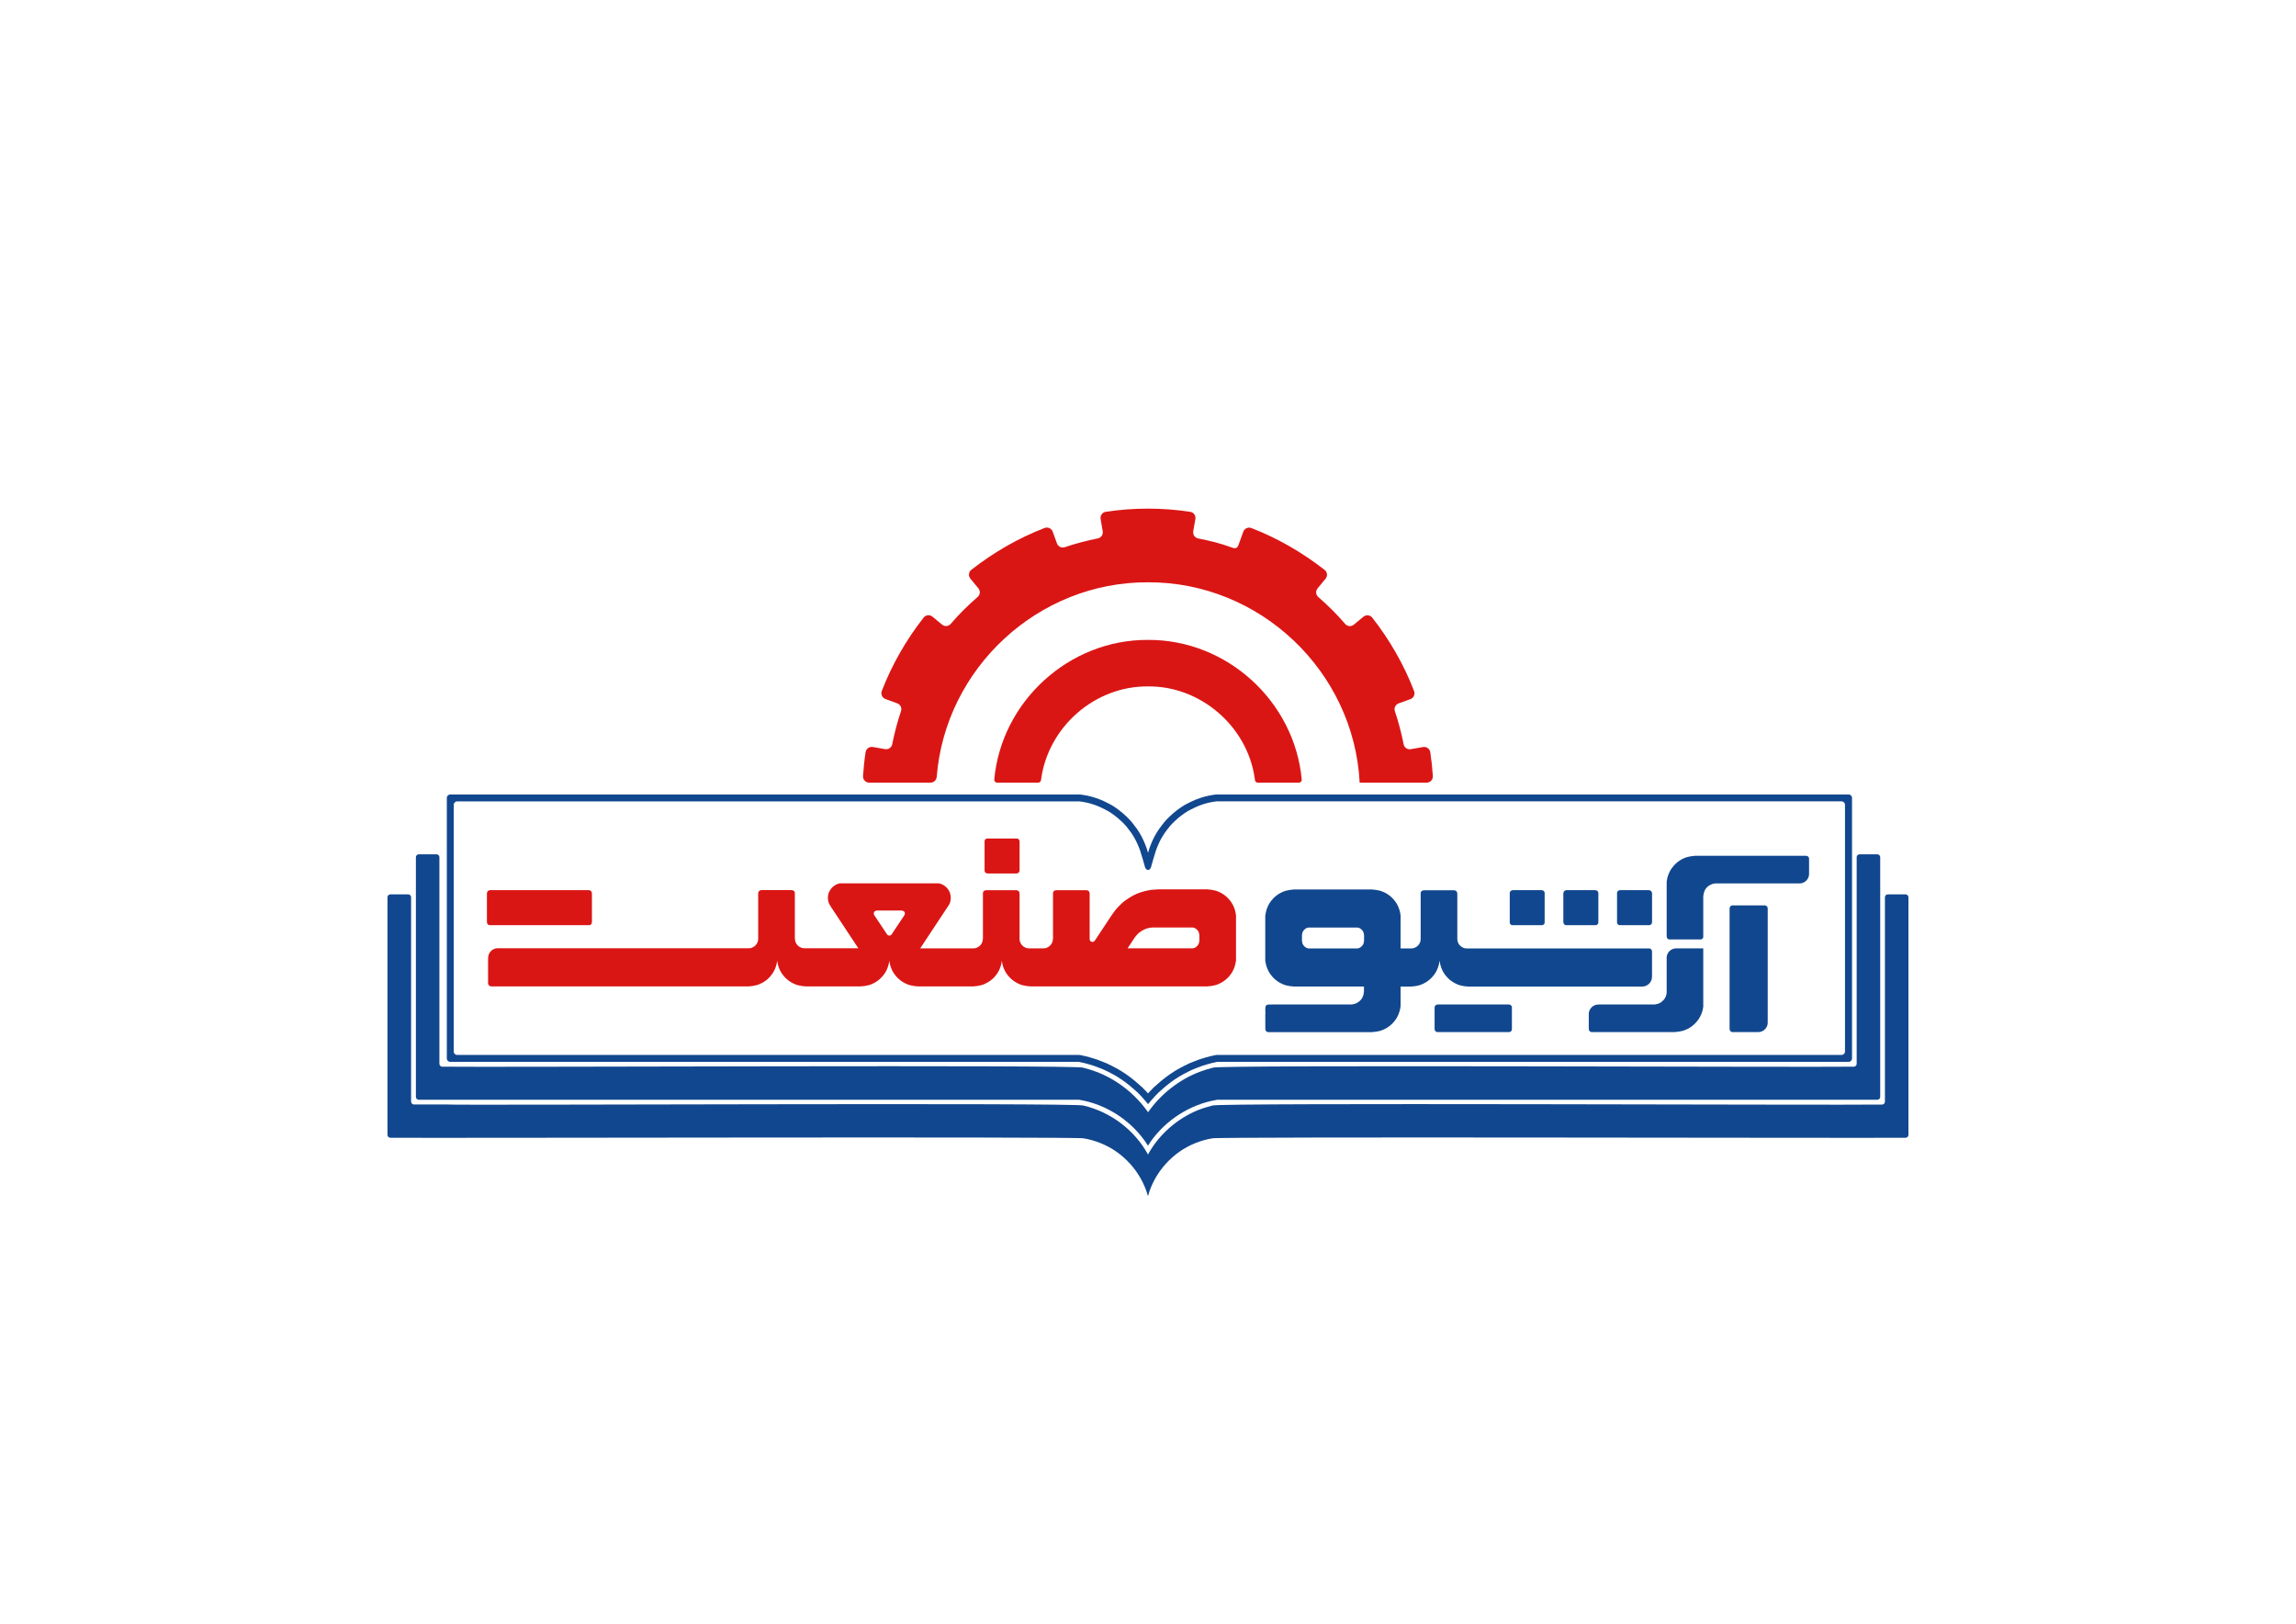
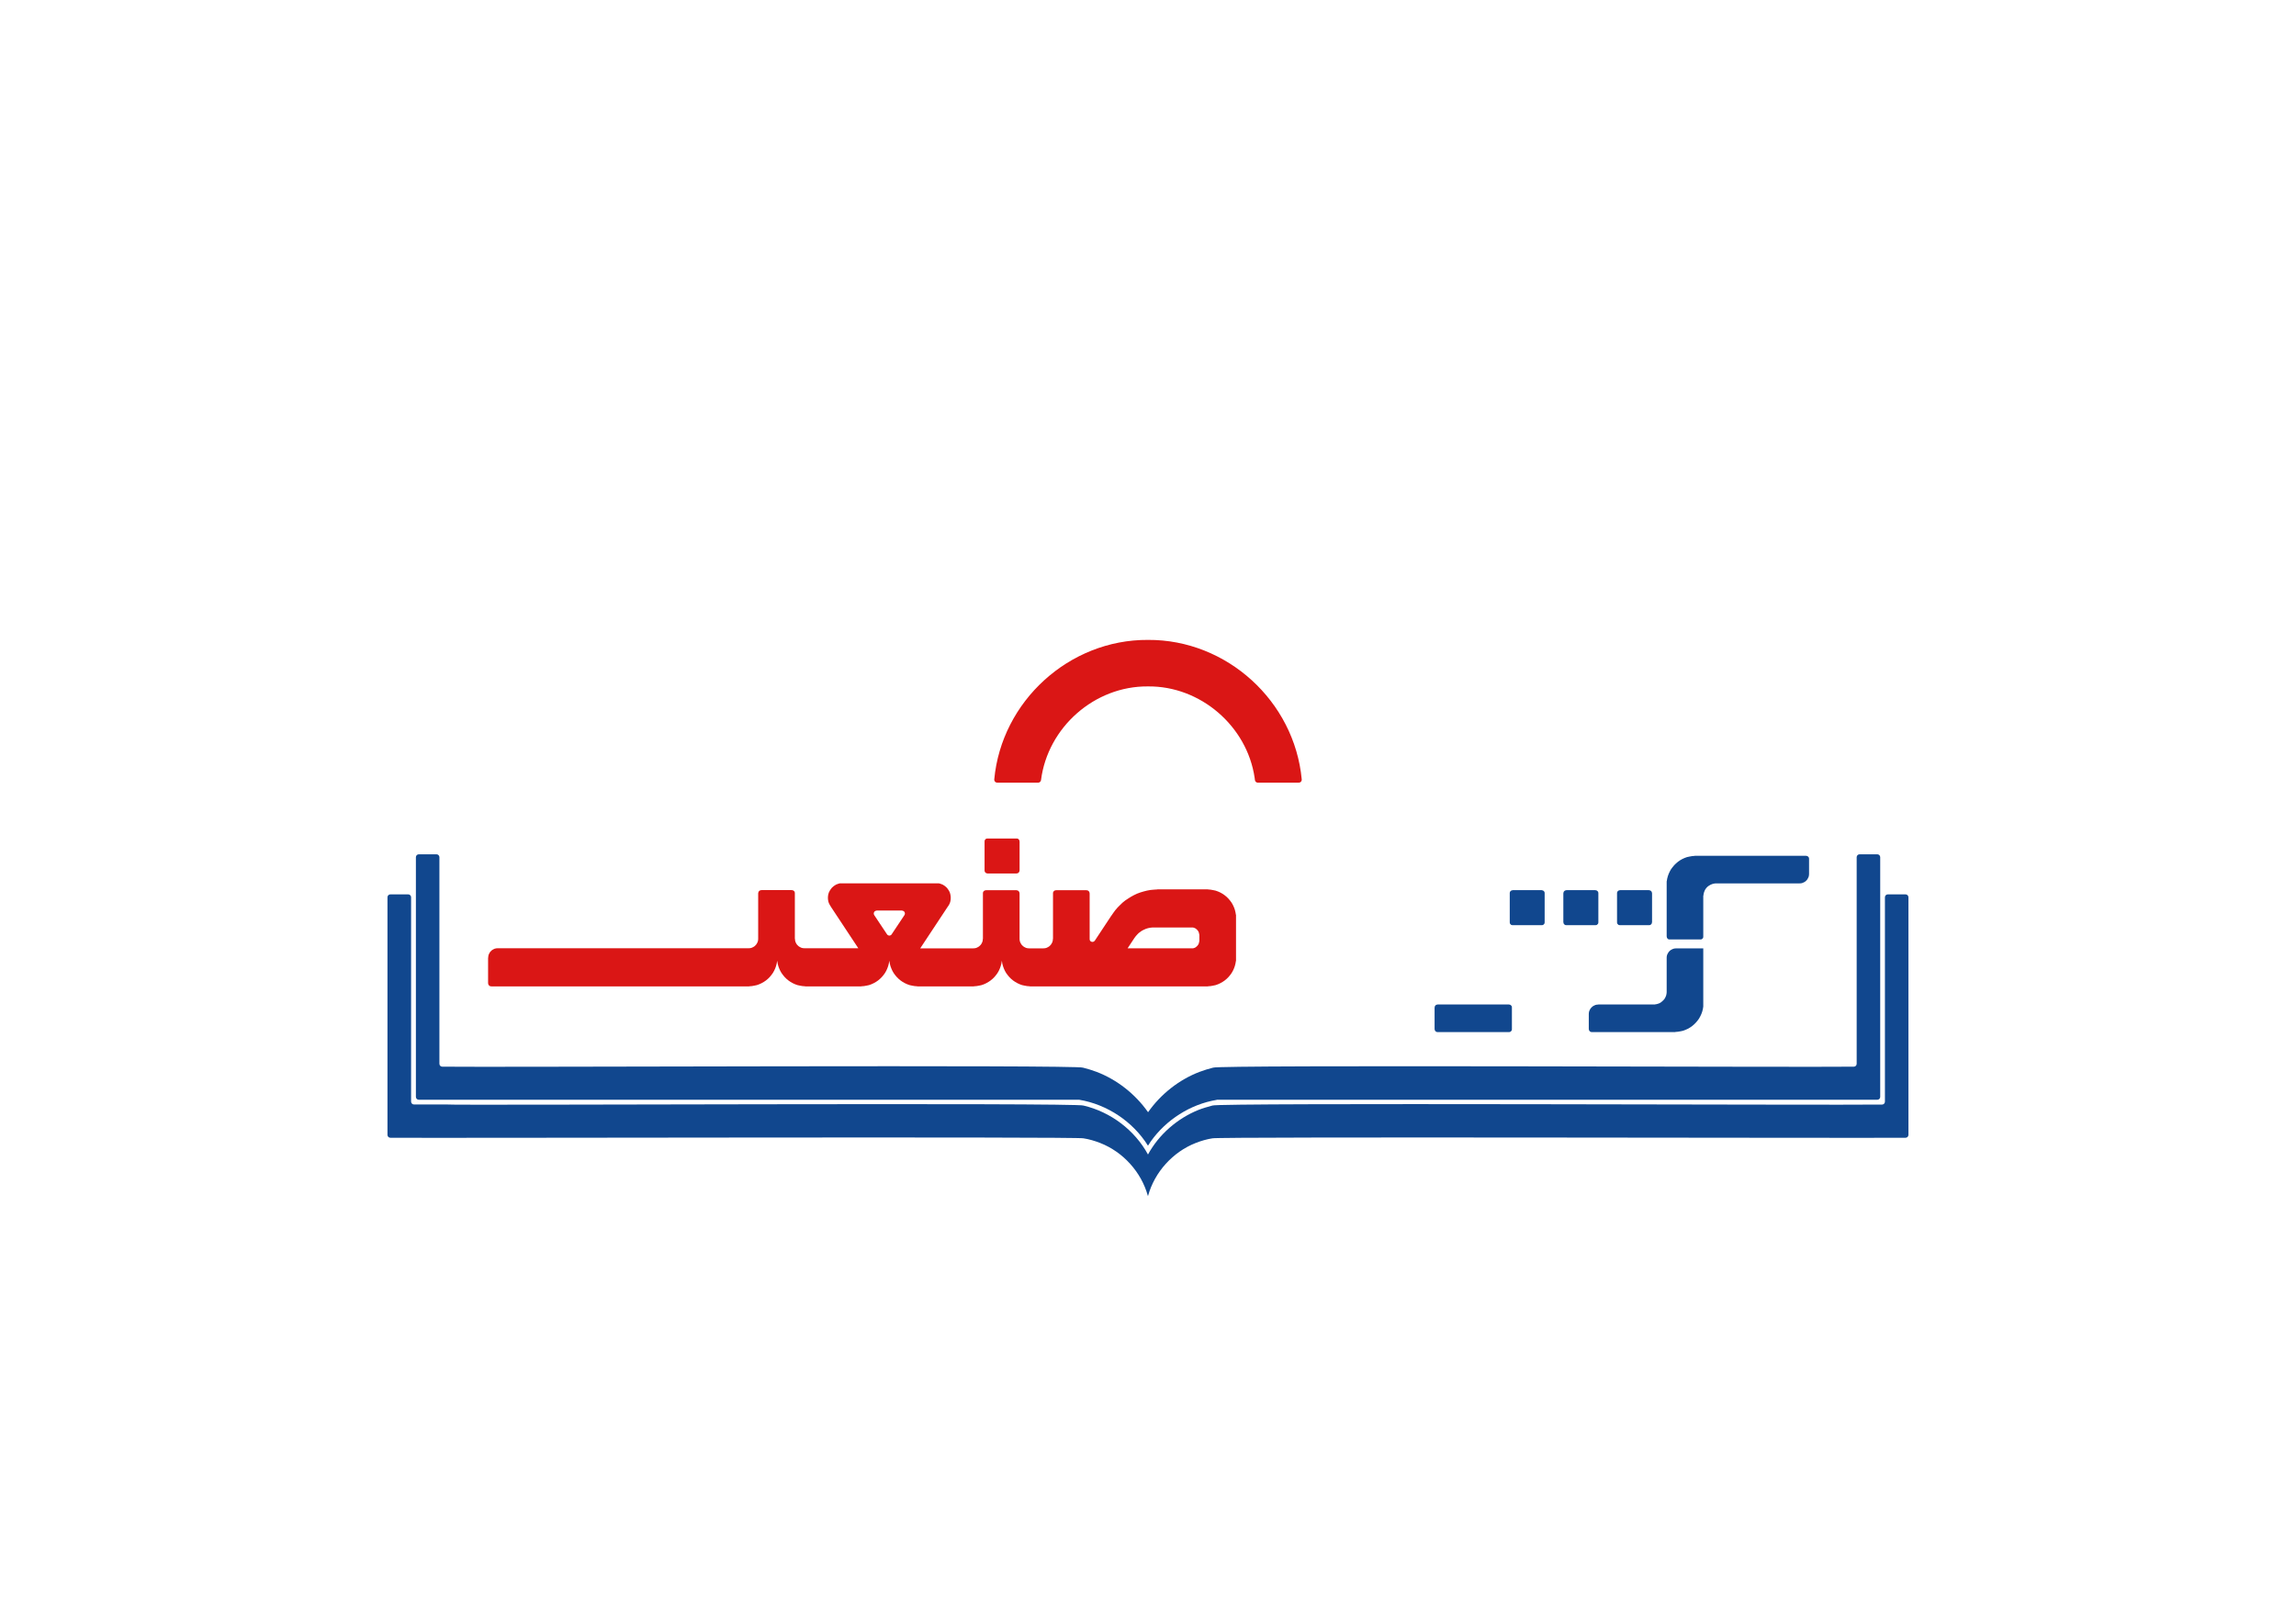
<svg xmlns="http://www.w3.org/2000/svg" version="1.1" id="Layer_1" x="0px" y="0px" viewBox="0 0 841.89 595.28" style="enable-background:new 0 0 841.89 595.28;" xml:space="preserve">
  <style type="text/css">
	.st0{fill:#11478E;}
	.st1{fill:#DA1615;}
</style>
-   <polygon class="st0" points="648.18,332.96 648.18,374.9 648.14,375.46 648.02,375.97 647.79,376.48 647.51,376.96 647.15,377.35   646.76,377.71 646.29,377.97 645.78,378.22 645.27,378.33 644.72,378.38 635.26,378.38 634.99,378.33 634.75,378.25 634.56,378.05   634.36,377.86 634.28,377.63 634.24,377.35 634.2,377.35 634.2,332.96 634.24,332.96 634.28,332.68 634.36,332.45 634.56,332.26   634.75,332.06 634.99,331.98 635.26,331.94 647.12,331.94 647.39,331.98 647.63,332.06 647.82,332.26 648.02,332.45 648.1,332.68   648.14,332.96 " />
  <polygon class="st0" points="624.55,347.69 624.55,369.04 624.39,369.99 624.16,370.89 623.85,371.75 623.44,372.62 622.98,373.45   622.43,374.2 621.84,374.9 621.17,375.57 620.42,376.21 619.67,376.72 618.84,377.19 617.97,377.58 617.11,377.9 616.16,378.1   615.26,378.25 614.31,378.33 614.31,378.38 583.63,378.38 583.36,378.33 583.13,378.25 582.93,378.05 582.73,377.86 582.65,377.63   582.61,377.35 582.57,377.35 582.57,371.75 582.61,371.21 582.73,370.69 582.97,370.18 583.24,369.71 583.6,369.32 583.99,368.96   584.47,368.68 584.97,368.45 585.49,368.33 586.04,368.29 586.04,368.25 606.87,368.25 606.91,368.21 607.46,368.13 607.98,367.98   608.52,367.78 608.99,367.5 609.43,367.15 609.86,366.75 610.22,366.36 610.53,365.89 610.77,365.38 610.97,364.83 611.08,364.27   611.13,363.76 611.13,363.72 611.13,351.16 611.16,350.61 611.28,350.1 611.52,349.58 611.8,349.11 612.14,348.71 612.54,348.36   613.01,348.09 613.53,347.85 614.04,347.73 614.59,347.69 " />
  <polygon class="st0" points="629.08,323.86 628.45,323.95 627.86,324.1 627.27,324.34 626.72,324.65 626.2,325.01 625.73,325.48   625.34,325.99 625.06,326.54 624.83,327.13 624.67,327.77 624.59,328.39 624.55,328.39 624.55,343.39 624.52,343.67 624.44,343.91   624.24,344.11 624.04,344.31 623.8,344.39 623.53,344.42 612.19,344.42 611.91,344.39 611.67,344.31 611.48,344.11 611.28,343.91   611.2,343.67 611.16,343.39 611.13,343.39 611.13,323.08 611.16,323.08 611.32,322.13 611.56,321.22 611.87,320.36 612.27,319.49   612.73,318.67 613.29,317.92 613.88,317.21 614.55,316.54 615.3,315.91 616.05,315.39 616.88,314.92 617.74,314.53 618.61,314.22   619.55,314.02 620.45,313.86 621.4,313.78 621.4,313.74 662.32,313.74 662.32,313.78 662.59,313.82 662.83,313.9 663.02,314.1   663.22,314.3 663.3,314.53 663.34,314.8 663.34,320.4 663.3,320.95 663.18,321.46 662.94,321.97 662.67,322.45 662.32,322.84   661.92,323.2 661.45,323.47 660.93,323.7 660.43,323.83 659.87,323.86 " />
  <polygon class="st0" points="605.77,327.41 605.77,338.16 605.73,338.16 605.69,338.44 605.61,338.67 605.41,338.87 605.22,339.07   604.98,339.15 604.7,339.18 593.95,339.18 593.68,339.15 593.44,339.07 593.25,338.87 593.05,338.67 592.97,338.44 592.93,338.16   592.93,327.41 592.97,327.13 593.05,326.9 593.25,326.7 593.44,326.51 593.68,326.43 593.95,326.38 593.95,326.35 604.7,326.35   604.7,326.38 604.98,326.43 605.22,326.51 605.41,326.7 605.61,326.9 605.69,327.13 605.73,327.41 " />
  <polygon class="st0" points="586.08,327.41 586.08,338.16 586.04,338.44 585.96,338.67 585.76,338.87 585.56,339.07 585.33,339.15   585.05,339.18 574.31,339.18 574.03,339.15 573.79,339.07 573.59,338.87 573.4,338.67 573.32,338.44 573.28,338.16 573.24,338.16   573.24,327.41 573.28,327.41 573.32,327.13 573.4,326.9 573.59,326.7 573.79,326.51 574.03,326.43 574.31,326.38 574.31,326.35   585.05,326.35 585.05,326.38 585.33,326.43 585.56,326.51 585.76,326.7 585.96,326.9 586.04,327.13 " />
  <polygon class="st0" points="566.39,327.41 566.39,338.16 566.35,338.44 566.27,338.67 566.08,338.87 565.87,339.07 565.64,339.15   565.36,339.18 554.62,339.18 554.34,339.15 554.1,339.07 553.9,338.87 553.71,338.67 553.63,338.44 553.59,338.16 553.59,327.41   553.63,327.13 553.71,326.9 553.9,326.7 554.1,326.51 554.34,326.43 554.62,326.38 554.62,326.35 565.36,326.35 565.36,326.38   565.64,326.43 565.87,326.51 566.08,326.7 566.27,326.9 566.35,327.13 " />
  <polygon class="st0" points="554.38,369.32 554.38,377.35 554.34,377.63 554.26,377.86 554.06,378.05 553.87,378.25 553.63,378.33   553.36,378.38 551.7,378.38 538.86,378.38 527.09,378.38 526.81,378.33 526.58,378.25 526.37,378.05 526.18,377.86 526.11,377.63   526.06,377.35 526.03,377.35 526.03,369.32 526.06,369.32 526.11,369.04 526.18,368.8 526.37,368.6 526.58,368.41 526.81,368.33   527.09,368.29 527.09,368.25 553.36,368.25 553.36,368.29 553.63,368.33 553.87,368.41 554.06,368.6 554.26,368.8 554.34,369.04 " />
-   <path class="st0" d="M497.95,340.05h-18.35v0.04l-0.43,0.12l-0.39,0.2l-0.36,0.28l-0.31,0.31l-0.28,0.36l-0.2,0.39l-0.12,0.44  l-0.07,0.47h-0.04v2.44h0.04l0.07,0.47l0.12,0.44l0.2,0.39l0.28,0.36l0.31,0.31l0.36,0.28l0.39,0.2l0.43,0.12v0.04h18.35v-0.04  l0.44-0.12l0.39-0.2l0.36-0.28l0.31-0.31l0.28-0.36l0.2-0.39l0.12-0.44l0.08-0.47h0.04v-2.44h-0.04l-0.08-0.47l-0.12-0.44l-0.2-0.39  l-0.28-0.36l-0.31-0.31l-0.36-0.28l-0.39-0.2l-0.44-0.12V340.05z M465.03,368.29l2.4-0.04h27.48h0.63l0.63-0.08l0.62-0.16l0.59-0.23  l0.55-0.32l0.52-0.39l0.46-0.43l0.4-0.52l0.31-0.54l0.23-0.6l0.16-0.59l0.08-0.67h0.04v-2.04h-25.91v-0.04l-0.95-0.07l-0.9-0.16  l-0.95-0.2l-0.87-0.31l-0.87-0.4l-0.83-0.47l-0.75-0.51l-0.74-0.62l-0.67-0.67l-0.6-0.71l-0.54-0.75l-0.47-0.82l-0.39-0.87  l-0.32-0.87l-0.23-0.9l-0.16-0.95h-0.04v-16.93H464l0.16-0.95l0.23-0.91l0.32-0.87l0.39-0.87l0.47-0.82l0.54-0.75l0.6-0.71  l0.67-0.67l0.74-0.62l0.75-0.52l0.83-0.47l0.87-0.39l0.87-0.31l0.95-0.2l0.9-0.16l0.95-0.08v-0.04h29.06v0.04l0.95,0.08l0.91,0.16  l0.94,0.2l0.87,0.31l0.87,0.39l0.82,0.47l0.75,0.52l0.75,0.62l0.67,0.67l0.59,0.71l0.55,0.75l0.47,0.82l0.39,0.87l0.31,0.87  l0.24,0.91l0.15,0.95h0.04v12.28h3.89l0.55-0.04l0.52-0.12l0.51-0.24l0.47-0.28l0.39-0.35l0.36-0.39l0.28-0.47l0.23-0.52l0.12-0.51  l0.04-0.55v-16.78l0.04-0.27l0.08-0.24l0.2-0.2l0.2-0.2l0.23-0.08l0.28-0.04v-0.04h11.34v0.04l0.28,0.04l0.23,0.08l0.2,0.2l0.2,0.2  l0.08,0.24l0.04,0.27h0.04v16.78l0.04,0.55l0.12,0.51l0.23,0.52l0.28,0.47l0.36,0.39l0.39,0.35l0.47,0.28l0.51,0.24l0.52,0.12  l0.54,0.04h66.86l0.28,0.04l0.24,0.08l0.2,0.2l0.2,0.2l0.08,0.23l0.04,0.28h0.04v9.45h-0.04l-0.04,0.55l-0.12,0.51l-0.24,0.52  l-0.28,0.47l-0.36,0.39l-0.39,0.35l-0.47,0.28l-0.51,0.24l-0.51,0.12l-0.55,0.04v0.04h-64.11v-0.04l-0.95-0.07l-0.91-0.16l-0.95-0.2  l-0.87-0.31l-0.87-0.4l-0.82-0.47l-0.75-0.51l-0.75-0.62l-0.67-0.67l-0.59-0.71l-0.55-0.75l-0.47-0.82l-0.39-0.87l-0.31-0.87  l-0.24-0.9l-0.15-0.95h-0.08l-0.16,0.95l-0.23,0.9l-0.32,0.87l-0.39,0.87l-0.47,0.82l-0.55,0.75l-0.59,0.71l-0.67,0.67l-0.75,0.62  l-0.74,0.51l-0.83,0.47l-0.87,0.4l-0.87,0.31l-0.95,0.2l-0.9,0.16l-0.95,0.07v0.04h-4.02v7.36h-0.04l-0.15,0.95l-0.24,0.9  l-0.31,0.87l-0.39,0.87l-0.47,0.83l-0.55,0.75l-0.59,0.71l-0.67,0.67l-0.75,0.63l-0.75,0.51l-0.82,0.47l-0.87,0.39l-0.87,0.32  l-0.94,0.2l-0.91,0.15l-0.95,0.08v0.04h-38.27l-0.28-0.04l-0.23-0.08l-0.2-0.2l-0.21-0.2l-0.07-0.23l-0.04-0.28h-0.04v-5.6  l0.04-0.54l-0.04-0.52v-0.49v-0.49l0.04-0.39l0.04-0.28l0.07-0.24l0.21-0.2l0.2-0.2l0.23-0.08L465.03,368.29z" />
  <polygon class="st1" points="373.86,308.42 373.86,319.18 373.82,319.18 373.78,319.46 373.7,319.69 373.51,319.88 373.31,320.08   373.07,320.16 372.8,320.21 372.8,320.24 362.05,320.24 362.05,320.21 361.77,320.16 361.54,320.08 361.34,319.88 361.15,319.69   361.07,319.46 361.02,319.18 361.02,308.42 361.07,308.15 361.15,307.91 361.34,307.72 361.54,307.52 361.77,307.44 362.05,307.41   372.8,307.41 373.07,307.44 373.31,307.52 373.51,307.72 373.7,307.91 373.78,308.15 373.82,308.42 " />
-   <polygon class="st1" points="217.05,327.41 217.05,338.16 217.02,338.16 216.97,338.44 216.89,338.67 216.7,338.87 216.5,339.07   216.27,339.15 215.99,339.18 204.22,339.18 191.38,339.18 179.6,339.18 179.33,339.15 179.09,339.07 178.89,338.87 178.7,338.67   178.62,338.44 178.58,338.16 178.54,338.16 178.54,327.41 178.58,327.41 178.62,327.13 178.7,326.9 178.89,326.7 179.09,326.51   179.33,326.43 179.6,326.38 179.6,326.35 191.38,326.35 204.22,326.35 215.99,326.35 215.99,326.38 216.27,326.43 216.5,326.51   216.7,326.7 216.89,326.9 216.97,327.13 217.02,327.41 " />
  <path class="st1" d="M348.46,327.85l0.12,0.67l0.04,0.67l-0.04,0.67l-0.12,0.67l-0.2,0.62l-0.31,0.63l-0.36,0.55l-0.01-0.01  l-10.15,15.36h19.49l0.54-0.04l0.52-0.12l0.51-0.24l0.47-0.28l0.39-0.35l0.36-0.39l0.28-0.47l0.23-0.52l0.12-0.51l0.04-0.55h0.04  v-16.78l0.04-0.27l0.08-0.24l0.2-0.2l0.2-0.2l0.23-0.08l0.28-0.04v-0.04h11.34v0.04l0.27,0.04l0.24,0.08l0.2,0.2l0.2,0.2l0.08,0.24  l0.04,0.27h0.04v16.78l0.04,0.55l0.12,0.51l0.24,0.52l0.28,0.47l0.35,0.39l0.4,0.35l0.46,0.28l0.52,0.24l0.51,0.12l0.55,0.04h5.28  l0.55-0.04l0.51-0.12l0.52-0.24l0.47-0.28l0.39-0.35l0.35-0.39l0.28-0.47l0.24-0.52l0.12-0.51l0.04-0.55h0.04v-16.78l0.04-0.27  l0.08-0.24l0.2-0.2l0.2-0.2l0.24-0.08l0.27-0.04v-0.04h11.34v0.04l0.28,0.04l0.23,0.08l0.2,0.2l0.21,0.2l0.07,0.24l0.04,0.27h0.04  v16.86l0.04,0.28l0.07,0.23l0.16,0.2l0.2,0.16l0.28,0.12l0.23,0.04l0.28-0.04l0.24-0.08l0.2-0.15l0.2-0.2l6.05-9.15l0.01,0.01  l0.71-1.03l0.75-1.02l0.82-0.95l0.91-0.91l0.9-0.87l0.98-0.79l1.07-0.71l1.06-0.67l1.1-0.6l1.14-0.54l1.19-0.44l1.21-0.36l1.22-0.31  l1.26-0.23l1.26-0.12l1.27-0.08v-0.04h18.58v0.04l0.95,0.08l0.9,0.16l0.95,0.2l0.87,0.31l0.87,0.39l0.83,0.47l0.75,0.52l0.75,0.62  l0.67,0.67l0.59,0.71l0.55,0.75l0.46,0.82l0.4,0.87l0.31,0.87l0.23,0.91l0.16,0.95h0.04v16.93h-0.04l-0.16,0.95l-0.23,0.9  l-0.31,0.87l-0.4,0.87l-0.46,0.82l-0.55,0.75l-0.59,0.71l-0.67,0.67l-0.75,0.62l-0.75,0.51l-0.83,0.47l-0.87,0.4l-0.87,0.31  l-0.95,0.2l-0.9,0.16l-0.95,0.07v0.04h-43.35H377.6v-0.04l-0.95-0.07l-0.91-0.16l-0.94-0.2l-0.87-0.31l-0.87-0.4l-0.82-0.47  l-0.75-0.51l-0.75-0.62l-0.67-0.67l-0.59-0.71l-0.55-0.75l-0.47-0.82l-0.39-0.87l-0.31-0.87l-0.24-0.9l-0.15-0.95h-0.04l-0.15,0.95  l-0.24,0.9l-0.31,0.87l-0.39,0.87l-0.47,0.82l-0.55,0.75l-0.59,0.71l-0.67,0.67l-0.75,0.62l-0.75,0.51l-0.82,0.47l-0.87,0.4  l-0.87,0.31l-0.95,0.2l-0.91,0.16l-0.95,0.07v0.04h-20.75v-0.04l-0.95-0.07l-0.9-0.16l-0.95-0.2l-0.87-0.31l-0.87-0.4l-0.83-0.47  l-0.75-0.51l-0.74-0.62l-0.67-0.67l-0.6-0.71l-0.54-0.75l-0.47-0.82l-0.39-0.87l-0.32-0.87l-0.23-0.9l-0.16-0.95h-0.04l-0.16,0.95  l-0.23,0.9l-0.32,0.87l-0.39,0.87l-0.47,0.82l-0.54,0.75l-0.6,0.71l-0.67,0.67l-0.74,0.62l-0.75,0.51l-0.83,0.47l-0.87,0.4  l-0.87,0.31l-0.95,0.2l-0.9,0.16l-0.95,0.07l-0.04,0.04h-20.56v-0.04l-0.94-0.07l-0.91-0.16l-0.95-0.2l-0.87-0.31l-0.87-0.4  l-0.83-0.47l-0.74-0.51l-0.75-0.62l-0.67-0.67l-0.59-0.71l-0.55-0.75l-0.47-0.82l-0.39-0.87l-0.32-0.87l-0.23-0.9l-0.16-0.95h-0.04  l-0.16,0.95l-0.23,0.9l-0.31,0.87l-0.4,0.87l-0.47,0.82l-0.54,0.75l-0.59,0.71l-0.67,0.67l-0.75,0.62l-0.75,0.51l-0.83,0.47  l-0.87,0.4l-0.87,0.31l-0.95,0.2l-0.9,0.16l-0.95,0.07v0.04h-94.67v-0.04l-0.28-0.04l-0.23-0.08l-0.2-0.2l-0.2-0.2l-0.08-0.23  l-0.04-0.28h-0.04v-9.45h0.04l0.04-0.55l0.12-0.51l0.23-0.52l0.28-0.47l0.36-0.39l0.39-0.36l0.47-0.27l0.51-0.24l0.52-0.12  l0.55-0.04h92.06l0.55-0.04l0.51-0.12l0.52-0.24l0.47-0.28l0.39-0.35l0.35-0.39l0.28-0.47l0.24-0.52l0.12-0.51l0.04-0.55v-16.78  h0.04l0.04-0.27l0.08-0.24l0.2-0.2l0.2-0.2l0.24-0.08l0.28-0.04v-0.04h11.34v0.04l0.28,0.04l0.24,0.08l0.2,0.2l0.2,0.2l0.07,0.24  l0.04,0.27v16.78h0.04l0.04,0.55l0.12,0.51l0.23,0.52l0.28,0.47l0.36,0.39l0.39,0.35l0.47,0.28l0.51,0.24l0.52,0.12l0.55,0.04h19.76  l-10.14-15.34l0.02-0.01l-0.35-0.55l-0.32-0.63l-0.2-0.62l-0.12-0.67l-0.04-0.67l0.04-0.67l0.12-0.67l0.2-0.63l0.32-0.63l0.35-0.54  l0.4-0.52l0.51-0.47l0.51-0.39l0.59-0.35l0.63-0.24l0.67-0.2h36.38l0.67,0.2l0.63,0.24l0.59,0.35l0.52,0.39l0.51,0.47l0.39,0.52  l0.36,0.54l0.31,0.63L348.46,327.85z M439.78,342.65h-0.04l-0.08-0.47l-0.12-0.44l-0.21-0.39l-0.27-0.36l-0.32-0.31l-0.35-0.28  l-0.4-0.2l-0.43-0.12v-0.04h-15.04h-0.04l-0.75,0.08l-0.79,0.16l-0.75,0.23l-0.71,0.32l-0.71,0.35l-0.63,0.44l-0.63,0.47l-0.54,0.55  l-0.52,0.59l-0.47,0.62l-2.52,3.82h24.1v-0.04l0.43-0.12l0.4-0.2l0.35-0.28l0.32-0.31l0.27-0.36l0.21-0.39l0.12-0.44l0.08-0.47h0.04  V342.65z M331.81,334.93l-0.04-0.28l-0.08-0.24l-0.16-0.23l-0.23-0.16l-0.24-0.12l-0.28-0.04v-0.04h-9.37v0.04l-0.28,0.04  l-0.23,0.12l-0.24,0.16l-0.15,0.23l-0.08,0.24l-0.04,0.28l0.04,0.28l0.12,0.23v0.04l4.69,7.04l0.16,0.2l0.23,0.16l0.24,0.08  l0.23,0.04l0.24-0.04l0.23-0.08l0.24-0.16l0.15-0.2l4.69-7.04v-0.04l0.12-0.23L331.81,334.93z" />
-   <path class="st1" d="M498.6,286.93h-0.04c-2.12-40.92-36.64-73.62-77.62-73.45c-40.26-0.17-74.3,31.42-77.47,71.32  c-0.1,1.2-1.07,2.13-2.27,2.13h-22.47c-1.32,0-2.37-1.12-2.28-2.44c0.19-2.89,0.5-5.86,0.94-8.72c0.19-1.27,1.39-2.13,2.65-1.91  l4.49,0.78c1.21,0.21,2.38-0.57,2.62-1.78c0.82-4.09,1.9-8.22,3.23-12.16c0.39-1.17-0.23-2.43-1.39-2.85  c-1.31-0.47-2.99-1.09-4.31-1.57c-1.21-0.44-1.8-1.78-1.34-2.98c3.71-9.62,8.97-18.79,15.34-26.89c0.79-1,2.25-1.14,3.23-0.33  c1.08,0.89,2.45,2.03,3.52,2.91c0.95,0.79,2.36,0.68,3.17-0.26c3-3.52,6.4-6.86,9.89-9.89c0.93-0.81,1.03-2.21,0.25-3.16l-2.92-3.53  c-0.81-0.98-0.67-2.45,0.33-3.24c8.11-6.34,17.25-11.65,26.87-15.34c1.2-0.46,2.54,0.13,2.98,1.34c0.48,1.32,1.09,3,1.57,4.31  c0.42,1.16,1.68,1.78,2.85,1.39c3.94-1.33,8.07-2.42,12.14-3.23c1.2-0.24,1.99-1.4,1.78-2.61c-0.23-1.37-0.54-3.13-0.77-4.51  c-0.21-1.25,0.63-2.44,1.88-2.63c10.23-1.55,20.77-1.55,30.99,0.01c1.26,0.19,2.1,1.39,1.88,2.64c-0.24,1.38-0.55,3.13-0.79,4.49  c-0.21,1.21,0.57,2.38,1.78,2.62c4.8,0.96,8.04,1.74,12.59,3.41c1.18,0.47,1.85-0.07,2.13-0.74l1.85-5.12  c0.44-1.21,1.78-1.81,2.98-1.35c9.62,3.7,18.74,9.01,26.86,15.35c1,0.78,1.15,2.25,0.34,3.23c-0.9,1.09-2.04,2.47-2.93,3.54  c-0.78,0.95-0.68,2.35,0.25,3.16c3.49,3.03,6.87,6.36,9.87,9.88c0.8,0.94,2.21,1.05,3.16,0.26c1.07-0.89,2.45-2.02,3.53-2.91  c0.98-0.81,2.44-0.67,3.23,0.33c6.38,8.1,11.64,17.28,15.34,26.9c0.46,1.2-0.13,2.55-1.34,2.98c-1.32,0.48-3,1.08-4.31,1.56  c-1.16,0.42-1.78,1.68-1.39,2.85c1.34,3.94,2.41,8.08,3.22,12.16c0.24,1.21,1.4,1.99,2.62,1.78c1.37-0.24,3.12-0.54,4.5-0.79  c1.27-0.22,2.45,0.64,2.65,1.91c0.43,2.85,0.75,5.82,0.94,8.71c0.09,1.32-0.96,2.44-2.28,2.44H498.6z" />
  <path class="st1" d="M460.05,285.16c-2.78-18.98-19.91-33.71-39.1-33.51c-19.59-0.19-36.77,15-39.23,34.34  c-0.07,0.54-0.52,0.95-1.06,0.95h-15.01c-0.63,0-1.13-0.54-1.08-1.17c2.65-28.67,27.46-51.34,56.37-51.17  c28.93-0.17,53.71,22.5,56.38,51.17c0.06,0.63-0.44,1.17-1.07,1.17c-3.21,0-12.11-0.01-15.03,0c-0.54,0-0.99-0.4-1.06-0.93  L460.05,285.16z" />
  <path class="st0" d="M397.31,405.32c9.9,2.32,18.77,8.99,23.63,17.94c4-7.35,10.73-13.19,18.47-16.33c1.49-0.6,3.6-1.21,5.16-1.62  c1.5-1.09,228.25-0.08,245.56-0.36c0.58-0.01,1.03-0.48,1.03-1.06v-74.94c0-0.59,0.48-1.06,1.06-1.06h6.5  c0.59,0,1.06,0.48,1.06,1.06v87.11c0,0.58-0.46,1.06-1.04,1.06c-17.67,0.16-252.92-0.44-254.18,0.21c-1.98,0.29-4.26,0.96-6.11,1.7  c-8.4,3.29-15.09,10.67-17.48,19.38h-0.08c-2.39-8.71-9.08-16.1-17.49-19.38c-1.85-0.73-4.13-1.41-6.11-1.7  c-1.17-0.65-236.51-0.05-254.17-0.21c-0.58-0.01-1.04-0.48-1.04-1.06l0-87.11c0-0.59,0.48-1.06,1.06-1.06h6.54  c0.59,0,1.06,0.48,1.06,1.06v74.91c0,0.59,0.48,1.06,1.06,1.06h12.02C165.6,405.31,395.77,404.19,397.31,405.32z" />
  <path class="st0" d="M421.93,418.51l-0.95,1.46h-0.08c-5.5-8.78-14.95-15.08-25.16-16.78l0,0H163.84h-10.28  c-0.59,0-1.06-0.48-1.06-1.06v-87.87c0-0.59,0.48-1.06,1.06-1.06h6.5c0.59,0,1.06,0.48,1.06,1.06V390c0,0.58,0.45,1.05,1.03,1.06  c16.9,0.27,233.55-0.74,234.97,0.36c1.51,0.36,3.52,0.99,4.97,1.54c7.54,2.88,14.22,8.17,18.86,14.77h0.04  c4.64-6.6,11.32-11.89,18.86-14.77c1.45-0.54,3.46-1.19,4.96-1.54c1.41-1.09,218.06-0.09,234.96-0.36c0.58-0.01,1.03-0.48,1.03-1.06  v-75.74c0-0.59,0.48-1.06,1.06-1.06h6.51c0.59,0,1.06,0.48,1.06,1.06v87.87c0,0.59-0.48,1.06-1.06,1.06H446.18l-0.04,0.04  C436.49,404.83,427.57,410.53,421.93,418.51z" />
-   <path class="st0" d="M395.79,293.8l1.11,0.16l1.41,0.25l1.42,0.35l1.36,0.43l1.38,0.51l1.33,0.58l1.31,0.65l1.32,0.7l1.18,0.76  l1.19,0.87l1.13,0.9l1.1,0.98l1.05,1.01l0.94,1.05l0.89,1.14l0.9,1.2l0.78,1.21l0.71,1.25l0.65,1.32l0.58,1.35l0.51,1.33l0.45,1.46  l0.55,1.79l0.87,3.04c0.6,1.15,1.55,1.15,2.09-0.02l0.86-3.02l0.55-1.79l0.45-1.46l0.5-1.32l0.59-1.36l0.64-1.32l0.72-1.24  l0.78-1.21l0.86-1.16l0.93-1.19l0.94-1.05l1.05-1.02l1.09-0.98l1.12-0.9l1.2-0.87l1.19-0.77l1.28-0.68l1.33-0.66l1.33-0.58  l1.37-0.51l1.37-0.43l1.41-0.35l1.41-0.25l1.11-0.16h0.09h229.09c0.7,0,1.26,0.57,1.26,1.26v90.44c0,0.7-0.57,1.26-1.26,1.26H446.18  l-0.91,0.13l-0.39,0.12l-1.08,0.23l-0.07,0.01l-0.07,0.02l-1.86,0.51l-0.04,0.01l-0.04,0.01l-1.77,0.55l-0.07,0.02l-0.07,0.03  l-1.83,0.69l-1.77,0.71l-0.08,0.03l-0.08,0.04l-1.7,0.82l-0.04,0.02l-0.04,0.02l-1.65,0.87l-0.04,0.02l-0.04,0.02l-1.65,0.95  l-0.06,0.04l-0.06,0.04l-1.58,1.03l-0.05,0.03l-0.05,0.04l-1.54,1.11l-0.04,0.03l-0.04,0.03l-1.5,1.18l-0.05,0.04l-0.05,0.04  l-1.43,1.24l-1.42,1.26l-0.07,0.06l-0.06,0.07l-1.3,1.34l-0.04,0.04l-0.04,0.04l-0.56,0.63l-0.56-0.63l-0.04-0.04l-0.04-0.04  l-1.3-1.34l-0.06-0.07l-0.07-0.06l-1.45-1.28l-1.42-1.22l-0.04-0.04l-0.04-0.03l-1.49-1.18l-0.04-0.03l-0.05-0.03l-1.54-1.11  l-0.05-0.04l-0.05-0.03l-1.58-1.03l-0.06-0.04l-0.06-0.04l-1.65-0.95l-0.04-0.02l-0.04-0.02l-1.65-0.87l-0.04-0.02l-0.04-0.02  l-1.7-0.82l-0.08-0.04l-0.08-0.03l-1.82-0.73l-1.77-0.67l-0.07-0.03l-0.07-0.02l-1.78-0.55l-0.04-0.01l-0.04-0.01l-1.85-0.51  l-0.07-0.02l-0.07-0.01l-1.08-0.23l-0.38-0.13l-0.92-0.12H167.63c-0.7,0-1.26-0.57-1.26-1.26v-90.44c0-0.7,0.57-1.26,1.26-1.26  h228.11L395.79,293.8 M446.15,291.23l-1.58,0.23l-1.54,0.28l-1.57,0.39l-1.5,0.47l-1.5,0.55l-1.45,0.63l-1.42,0.71l-1.41,0.75  l-1.34,0.87l-1.3,0.95l-1.22,0.98l-1.18,1.06l-1.14,1.11l-1.06,1.18l-0.98,1.26l-0.95,1.27l-0.87,1.34l-0.79,1.37l-0.71,1.45  l-0.63,1.46l-0.54,1.45l-0.47,1.54h-0.08l-0.47-1.54l-0.55-1.45l-0.62-1.46l-0.71-1.45l-0.79-1.37l-0.87-1.34l-0.95-1.27l-0.98-1.26  l-1.06-1.18l-1.14-1.11l-1.19-1.06l-1.22-0.98l-1.29-0.95l-1.34-0.87l-1.42-0.75l-1.42-0.71l-1.45-0.63l-1.5-0.55l-1.49-0.47  l-1.58-0.39l-1.54-0.28l-1.57-0.23v0.04H165.1c-0.7,0-1.26,0.57-1.26,1.26v95.51c0,0.7,0.57,1.26,1.26,1.26h230.64l0.04,0.04  l1.81,0.39l1.85,0.51l1.78,0.55l1.77,0.67l1.78,0.71l1.7,0.82l1.65,0.87l1.65,0.95l1.58,1.03l1.54,1.11l1.49,1.18l1.42,1.22  l1.42,1.26l1.3,1.34l1.26,1.42l1.2,1.43l1.2-1.43l1.26-1.42l1.3-1.34l1.42-1.26l1.41-1.22l1.5-1.18l1.54-1.11l1.58-1.03l1.65-0.95  l1.65-0.87l1.7-0.82l1.77-0.71l1.78-0.67l1.77-0.55l1.86-0.51l1.81-0.39l0.04-0.04h231.62c0.7,0,1.26-0.57,1.26-1.26v-95.51  c0-0.7-0.57-1.26-1.26-1.26H446.18L446.15,291.23L446.15,291.23z" />
</svg>